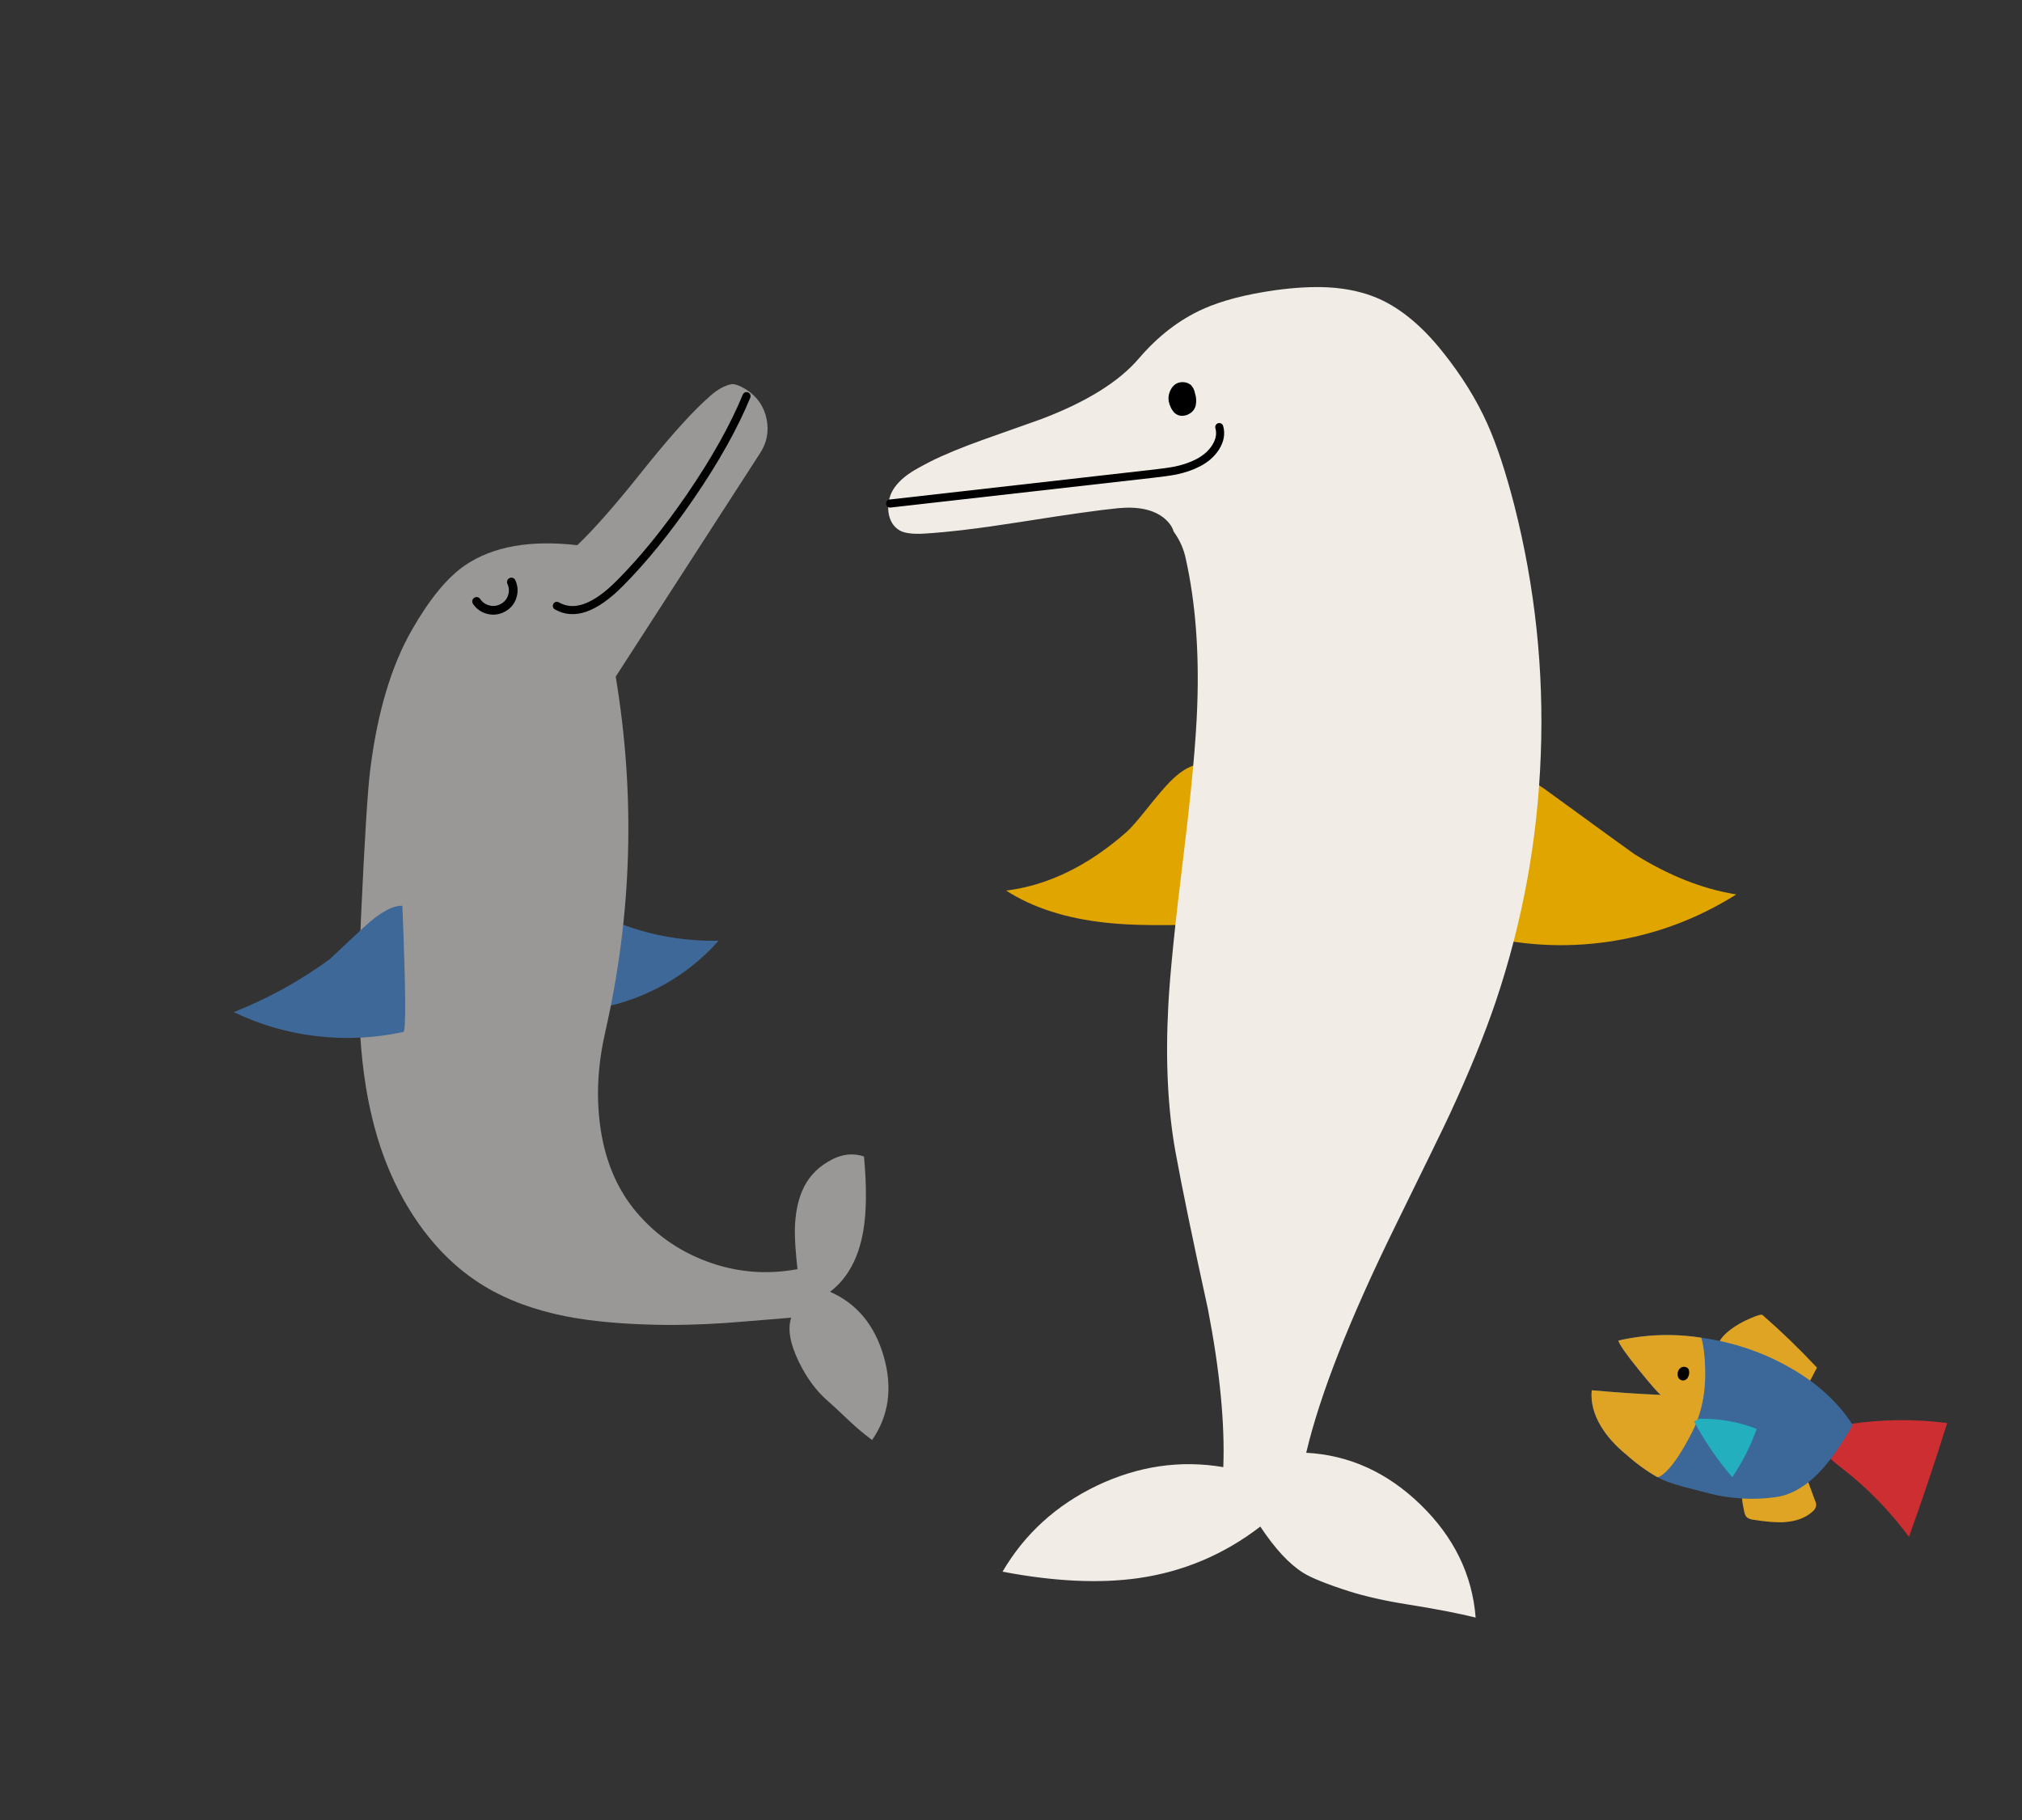
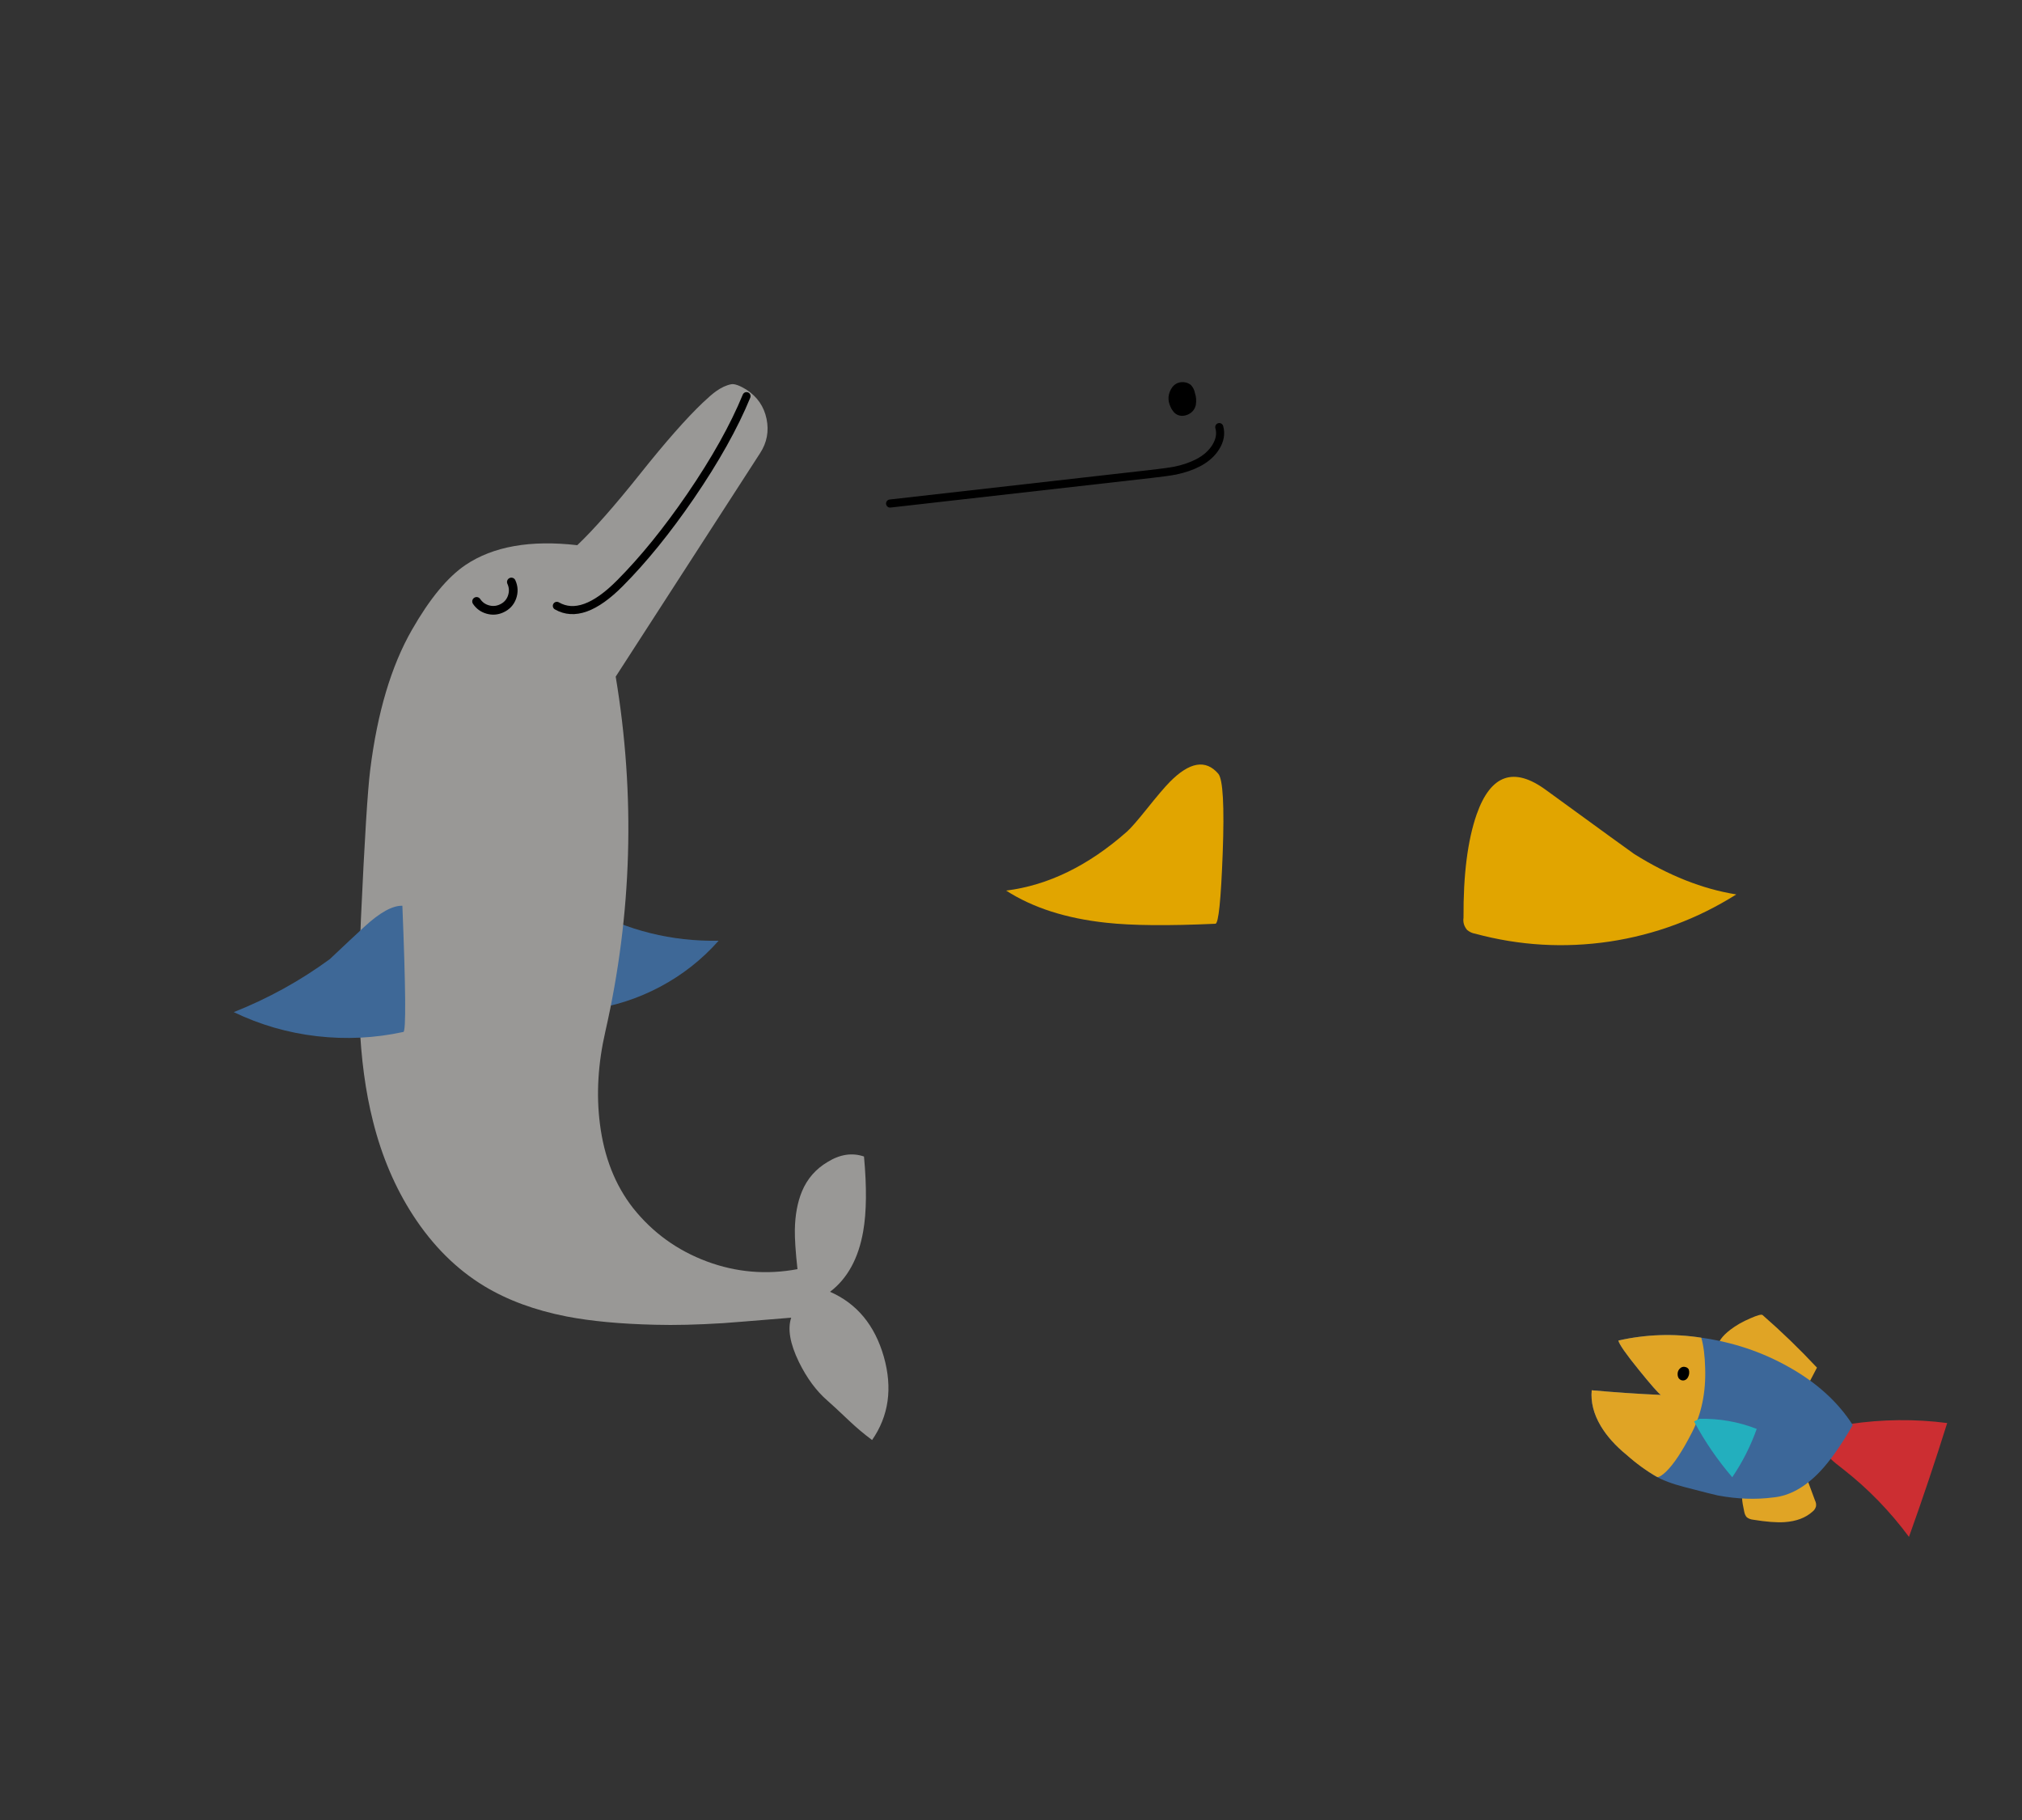
<svg xmlns="http://www.w3.org/2000/svg" xmlns:xlink="http://www.w3.org/1999/xlink" id="main_community" image-rendering="auto" baseProfile="basic" version="1.1" preserveAspectRatio="xMidYMid meet" x="0px" y="0px" width="500" height="450" viewBox="0 0 500 450">
  <rect x="0" y="0" width="500" height="450" fill="#333333" stroke="none" />
  <defs>
    <g id="fin2" overflow="visible">
      <path fill="#3E6897" stroke="none" d="M18.15 19.5Q26.45 15.1 32.65 8.1 15.25 8.4 0 0L1.9 1.1 .65 25.15Q9.95 23.85 18.15 19.5Z" />
    </g>
    <g id="fin3" overflow="visible">
      <path fill="#3E6897" stroke="none" d="M41.95 31.2Q42.95 31 41.7 0 38.05 -.1 32.35 5.15 29.25 8 23.75 13.2 12.75 21.25 0 26.3 9.75 31 20.55 32.25 31.35 33.5 41.95 31.2Z" />
    </g>
    <g id="fin4" overflow="visible">
      <path fill="#E1A500" stroke="none" d="M20.4 -17.55Q8.5 -26.25 3.3 -11.5 -.05 -1.9 .05 14.05 -.2 15.75 .95 17.1 1.9 17.85 2.9 18 19.35 22.45 36.2 19.95 53.05 17.4 67.5 8.3 55 6.3 42.25 -1.7 41.35 -2.3 20.4 -17.55Z" />
    </g>
    <g id="fin5" overflow="visible">
      <path fill="#E1A500" stroke="none" d="M-1.3 -17.6Q-5.95 -23 -13.3 -15.55 -15.25 -13.55 -19 -8.85 -22.45 -4.55 -23.85 -3.3 -38.15 9.35 -53.75 11.3 -43.9 17.65 -29 19.25 -19.55 20.3 -2 19.5 -.85 19.45 -.2 2.05 .45 -15.55 -1.3 -17.6Z" />
    </g>
    <g id="hire2" overflow="visible">
      <path fill="#CC2E32" stroke="none" d="M22.9 29.5Q27.85 15.7 32.35 1.35 20.4 -.2 8.25 1.6L1.15 0Q-.05 1.45 0 3.65 .05 5.6 1.15 7.45 2.05 8.95 3.75 10.4 4.45 11.1 6.8 12.9 15.9 20.05 22.9 29.5Z" />
    </g>
    <g id="hire3" overflow="visible">
      <path fill="#23AFBE" stroke="none" d="M9.45 14.45Q13.25 8.85 15.5 2.5 8.7 -.15 1.35 0L0 .65Q4 8.1 9.45 14.45Z" />
    </g>
  </defs>
  <g id=".__E3.__82.__B7.__E3.__83.__BC.__E3.__83.__B3-1" overflow="visible">
    <g id="fish" transform="translate(393.55 325.05)">
      <animateTransform attributeName="transform" additive="replace" type="translate" repeatCount="indefinite" dur="2.083s" keyTimes="0;.2;.42;.72;.98;1" values="393.55,325.05;380.55,310.05;396.55,329;382.55,310;393.55,325.05;393.55,325.05" />
      <g id="Layer34_0_FILL">
        <use xlink:href="#hire2" transform="translate(55.6 25.45)" />
        <path fill="#E0A425" stroke="none" d="M55.75 13.1Q49.35 6.25 42.3 .1 41.9 -.25 39.3 .9 36.45 2.1 34.3 3.75 28.1 8.55 34.55 11.55L51.4 19.4Q51.9 19.5 52.3 19.3 52.75 19.05 52.9 18.55L55.75 13.1Z" />
        <path fill="#E0A425" stroke="none" d="M54.65 48.7Q55.25 48.25 55.5 47.45 55.65 46.7 55.25 45.9L52.9 39.55Q53.35 40.85 41.45 42.45 37.95 42.95 37.4 43.9 36.9 44.8 37.75 48.65 37.9 49.55 38.4 50.1 39.05 50.6 39.95 50.7 44.85 51.5 47.75 51.3 52.1 51 54.65 48.7Z" />
        <path fill="#3C6799" stroke="none" d="M64.6 27.3Q59.1 18.7 48.7 12.9 38.85 7.35 27.15 5.7 16.9 4.1 6.6 6.4 6.95 7.8 11.7 13.65 16.2 19.25 17.15 19.85 9.1 19.5 .05 18.7 -.35 23.1 2.3 27.55 4.55 31.3 8.65 34.65 13.25 38.45 15.65 39.85 18.45 41.45 22.9 42.6 30 44.45 31.2 44.7 38.45 46.05 44.9 45.2 50.9 44.65 56.45 38.85 60.25 34.85 64.6 27.3Z" />
        <path fill="#E0A425" stroke="none" d="M28.1 13.2Q28 8.75 27.15 5.7 16.85 4.1 6.65 6.4 6.95 7.8 11.7 13.65 16.2 19.2 17.15 19.85 9.1 19.5 .05 18.7 -.35 23.1 2.3 27.55 4.55 31.3 8.65 34.65 12.2 37.85 16.25 40.15 17 40.2 18.45 38.8 21.3 36.05 24.85 29.1 28.4 22.15 28.1 13.2Z" />
        <path fill="#000" stroke="none" d="M24.05 13.55Q23.75 13.05 23.2 12.95 22.7 12.8 22.2 13.05 21.2 13.7 21.3 14.9 21.3 15.2 21.45 15.5 21.55 15.8 21.9 16.05 22.35 16.35 22.9 16.25 23.45 16.1 23.75 15.65 24.1 15.1 24.15 14.5 24.2 14.05 24.05 13.55Z" />
        <use xlink:href="#hire3" transform="translate(25.35 25.75)" />
        <animate attributeName="display" repeatCount="indefinite" dur="0.833s" keyTimes="0;.95;1" values="none;inline;inline" />
      </g>
      <g display="none" id="Layer29_0_FILL">
        <use xlink:href="#hire2" transform="matrix(.966 .259 -.259 .966 55.6 25.45)" />
        <path fill="#E0A425" stroke="none" d="M55.8 13.1Q49.4 6.25 42.35 .1 41.95 -.25 39.35 .9 36.5 2.1 34.35 3.75 28.15 8.55 34.6 11.55L51.45 19.4Q51.95 19.5 52.35 19.3 52.8 19.05 52.95 18.55L55.8 13.1Z" />
        <path fill="#E0A425" stroke="none" d="M54.65 48.75Q55.25 48.3 55.5 47.5 55.65 46.75 55.25 45.95L52.9 39.6Q53.35 40.9 41.45 42.5 37.95 43 37.4 43.95 36.9 44.85 37.75 48.7 37.9 49.6 38.4 50.15 39.05 50.65 39.95 50.75 44.85 51.55 47.75 51.35 52.1 51.05 54.65 48.75Z" />
        <path fill="#3C6799" stroke="none" d="M64.6 27.35Q59.1 18.75 48.7 12.95 38.85 7.4 27.15 5.75 16.9 4.15 6.6 6.45 6.95 7.85 11.7 13.7 16.2 19.3 17.15 19.9 9.1 19.55 .05 18.75 -.35 23.15 2.3 27.6 4.55 31.35 8.65 34.7 13.25 38.5 15.65 39.9 18.45 41.5 22.9 42.65 30 44.5 31.2 44.75 38.45 46.1 44.9 45.25 50.9 44.7 56.45 38.9 60.25 34.9 64.6 27.35Z" />
        <path fill="#E0A425" stroke="none" d="M28.15 13.2Q28.05 8.75 27.2 5.7 16.9 4.1 6.7 6.4 7 7.8 11.75 13.65 16.25 19.2 17.2 19.85 9.15 19.5 .1 18.7 -.3 23.1 2.35 27.55 4.6 31.3 8.7 34.65 12.25 37.85 16.3 40.15 17.05 40.2 18.5 38.8 21.35 36.05 24.9 29.1 28.45 22.15 28.15 13.2Z" />
        <path fill="#000" stroke="none" d="M24.1 13.6Q23.8 13.1 23.25 13 22.75 12.85 22.25 13.1 21.25 13.75 21.35 14.95 21.35 15.25 21.5 15.55 21.6 15.85 21.95 16.1 22.4 16.4 22.95 16.3 23.5 16.15 23.8 15.7 24.15 15.15 24.2 14.55 24.25 14.1 24.1 13.6Z" />
        <use xlink:href="#hire3" transform="matrix(.866 -.5 .5 .866 25.35 25.75)" />
        <animate attributeName="display" repeatCount="indefinite" dur="0.833s" keyTimes="0;.6;.95;1" values="none;inline;none;none" />
      </g>
      <g display="none" id="Layer24_0_FILL">
        <use xlink:href="#hire2" transform="translate(55.6 25.45)" />
        <path fill="#E0A425" stroke="none" d="M55.75 13.1Q49.35 6.25 42.3 .1 41.9 -.25 39.3 .9 36.45 2.1 34.3 3.75 28.1 8.55 34.55 11.55L51.4 19.4Q51.9 19.5 52.3 19.3 52.75 19.05 52.9 18.55L55.75 13.1Z" />
        <path fill="#E0A425" stroke="none" d="M54.65 48.7Q55.25 48.25 55.5 47.45 55.65 46.7 55.25 45.9L52.9 39.55Q53.35 40.85 41.45 42.45 37.95 42.95 37.4 43.9 36.9 44.8 37.75 48.65 37.9 49.55 38.4 50.1 39.05 50.6 39.95 50.7 44.85 51.5 47.75 51.3 52.1 51 54.65 48.7Z" />
        <path fill="#3C6799" stroke="none" d="M64.6 27.3Q59.1 18.7 48.7 12.9 38.85 7.35 27.15 5.7 16.9 4.1 6.6 6.4 6.95 7.8 11.7 13.65 16.2 19.25 17.15 19.85 9.1 19.5 .05 18.7 -.35 23.1 2.3 27.55 4.55 31.3 8.65 34.65 13.25 38.45 15.65 39.85 18.45 41.45 22.9 42.6 30 44.45 31.2 44.7 38.45 46.05 44.9 45.2 50.9 44.65 56.45 38.85 60.25 34.85 64.6 27.3Z" />
        <path fill="#E0A425" stroke="none" d="M28.1 13.2Q28 8.75 27.15 5.7 16.85 4.1 6.65 6.4 6.95 7.8 11.7 13.65 16.2 19.2 17.15 19.85 9.1 19.5 .05 18.7 -.35 23.1 2.3 27.55 4.55 31.3 8.65 34.65 12.2 37.85 16.25 40.15 17 40.2 18.45 38.8 21.3 36.05 24.85 29.1 28.4 22.15 28.1 13.2Z" />
        <path fill="#000" stroke="none" d="M24.05 13.55Q23.75 13.05 23.2 12.95 22.7 12.8 22.2 13.05 21.2 13.7 21.3 14.9 21.3 15.2 21.45 15.5 21.55 15.8 21.9 16.05 22.35 16.35 22.9 16.25 23.45 16.1 23.75 15.65 24.1 15.1 24.15 14.5 24.2 14.05 24.05 13.55Z" />
        <use xlink:href="#hire3" transform="matrix(.966 .259 -.259 .966 25.35 25.75)" />
        <animate attributeName="display" repeatCount="indefinite" dur="0.833s" keyTimes="0;.3;.6;1" values="none;inline;none;none" />
      </g>
      <g display="none" id="Layer19_0_FILL">
        <use xlink:href="#hire2" transform="translate(55.6 25.45)" />
        <path fill="#E0A425" stroke="none" d="M55.75 13.1Q49.35 6.25 42.3 .1 41.9 -.25 39.3 .9 36.45 2.1 34.3 3.75 28.1 8.55 34.55 11.55L51.4 19.4Q51.9 19.5 52.3 19.3 52.75 19.05 52.9 18.55L55.75 13.1Z" />
        <path fill="#E0A425" stroke="none" d="M54.65 48.7Q55.25 48.25 55.5 47.45 55.65 46.7 55.25 45.9L52.9 39.55Q53.35 40.85 41.45 42.45 37.95 42.95 37.4 43.9 36.9 44.8 37.75 48.65 37.9 49.55 38.4 50.1 39.05 50.6 39.95 50.7 44.85 51.5 47.75 51.3 52.1 51 54.65 48.7Z" />
        <path fill="#3C6799" stroke="none" d="M64.6 27.3Q59.1 18.7 48.7 12.9 38.85 7.35 27.15 5.7 16.9 4.1 6.6 6.4 6.95 7.8 11.7 13.65 16.2 19.25 17.15 19.85 9.1 19.5 .05 18.7 -.35 23.1 2.3 27.55 4.55 31.3 8.65 34.65 13.25 38.45 15.65 39.85 18.45 41.45 22.9 42.6 30 44.45 31.2 44.7 38.45 46.05 44.9 45.2 50.9 44.65 56.45 38.85 60.25 34.85 64.6 27.3Z" />
        <path fill="#E0A425" stroke="none" d="M28.1 13.2Q28 8.75 27.15 5.7 16.85 4.1 6.65 6.4 6.95 7.8 11.7 13.65 16.2 19.2 17.15 19.85 9.1 19.5 .05 18.7 -.35 23.1 2.3 27.55 4.55 31.3 8.65 34.65 12.2 37.85 16.25 40.15 17 40.2 18.45 38.8 21.3 36.05 24.85 29.1 28.4 22.15 28.1 13.2Z" />
        <path fill="#000" stroke="none" d="M24.05 13.55Q23.75 13.05 23.2 12.95 22.7 12.8 22.2 13.05 21.2 13.7 21.3 14.9 21.3 15.2 21.45 15.5 21.55 15.8 21.9 16.05 22.35 16.35 22.9 16.25 23.45 16.1 23.75 15.65 24.1 15.1 24.15 14.5 24.2 14.05 24.05 13.55Z" />
        <use xlink:href="#hire3" transform="translate(25.35 25.75)" />
        <animate attributeName="display" repeatCount="indefinite" dur="0.833s" keyTimes="0;.3;1" values="inline;none;none" />
      </g>
    </g>
    <g id="dolphine" transform="translate(219.65 71)">
      <animateTransform attributeName="transform" additive="replace" type="translate" repeatCount="indefinite" dur="2.083s" keyTimes="0;.48;.98;1" values="219.65,71;220,42.05;219.65,71;219.65,71" />
      <g id="Layer16_0_FILL">
        <use xlink:href="#fin4" transform="translate(142.2 141.85)" />
        <use xlink:href="#fin5" transform="translate(82.9 137.9)" />
-         <path fill="#F1ECE5" stroke="none" d="M148.15 33.8Q144.1 24.75 137.05 15.95 129.6 6.6 121.4 2.9 115.9 .45 108.8 .05 103 -.25 95.7 .75 84.75 2.3 77.85 5.4 69.05 9.35 61.95 17.65 54.6 26.25 37.9 32.6 28.45 35.95 23.8 37.6 15.4 40.6 10.35 43.15 6.85 44.95 5.3 46 2.6 47.85 1.25 50 -.3 52.55 .05 55.65 .5 58.85 2.9 60.2 4.7 61.15 8.65 60.95 17.5 60.45 32.75 58.05 50.1 55.3 56.85 54.65 64.3 53.95 68.2 57.1 70.1 58.7 70.55 60.4 72.85 63.55 73.6 67.3 77.15 83.3 76.4 103.65 75.95 116.5 73 140.55 69.85 166.05 69.25 177.55 68.15 198.05 71.05 213.95 73.4 226.9 79.05 252.7 83.45 275.45 82.85 291.75 66.95 289.05 51.65 296.3 36.5 303.55 28.25 317.6 47.4 321.25 61.85 319.2 78.55 316.8 92 306.45 97.4 314.6 102.55 317.85 105.55 319.75 113.95 322.45 119.95 324.35 128.4 325.7 138.8 327.35 145.25 328.95 144 313.05 131.65 301.05 119.3 289.05 103.35 288.2 108.45 266.6 125.4 232.1 136.85 208.8 138.75 204.7 146 189.1 150.2 176.7 160.2 147.05 161.35 115.65 162.55 84.35 154.8 53.9 151.6 41.5 148.15 33.8Z" />
        <path id="Layer17_0_1_STROKES" stroke="#000" stroke-width="2" stroke-linejoin="round" stroke-linecap="round" fill="none" d="M.45 53.5L64.85 46.2Q68.9 45.75 71 45.35 74.3 44.65 76.65 43.4 79.45 41.95 80.95 39.6 82.55 37.05 81.85 34.6" />
        <path fill="#000" stroke="none" d="M70.25 24.7Q68.6 27.05 69.8 29.6 70.1 30.3 70.65 30.95 71.95 32.25 73.85 31.6 75.65 30.9 76.05 29.15 76.3 27.55 75.85 26.25 75.65 25.05 74.8 24.15 73.7 23.35 72.4 23.5 71.1 23.65 70.25 24.7Z" />
        <animate attributeName="display" repeatCount="indefinite" dur="1.042s" keyTimes="0;.96;1" values="none;inline;inline" />
      </g>
      <g display="none" id="Layer13_0_FILL">
        <use xlink:href="#fin4" transform="matrix(.966 -.259 .259 .966 142.2 141.85)" />
        <use xlink:href="#fin5" transform="matrix(.966 .259 -.259 .966 82.9 137.9)" />
        <path fill="#F1ECE5" stroke="none" d="M148.15 33.8Q144.1 24.75 137.05 15.95 129.6 6.6 121.4 2.9 115.9 .45 108.8 .05 103 -.25 95.7 .75 84.75 2.3 77.85 5.4 69.05 9.35 61.95 17.65 54.6 26.25 37.9 32.6 28.45 35.95 23.8 37.6 15.4 40.6 10.35 43.15 6.85 44.95 5.3 46 2.6 47.85 1.25 50 -.3 52.55 .05 55.65 .5 58.85 2.9 60.2 4.7 61.15 8.65 60.95 17.5 60.45 32.75 58.05 50.1 55.3 56.85 54.65 64.3 53.95 68.2 57.1 70.1 58.7 70.55 60.4 72.85 63.55 73.6 67.3 77.15 83.3 76.4 103.65 75.95 116.5 73 140.55 69.85 166.05 69.25 177.55 68.15 198.05 71.05 213.95 73.4 226.9 79.05 252.7 83.45 275.45 82.85 291.75 66.95 289.05 51.65 296.3 36.5 303.55 28.25 317.6 47.4 321.25 61.85 319.2 78.55 316.8 92 306.45 97.4 314.6 102.55 317.85 105.55 319.75 113.95 322.45 119.95 324.35 128.4 325.7 138.8 327.35 145.25 328.95 144 313.05 131.65 301.05 119.3 289.05 103.35 288.2 108.45 266.6 125.4 232.1 136.85 208.8 138.75 204.7 146 189.1 150.2 176.7 160.2 147.05 161.35 115.65 162.55 84.35 154.8 53.9 151.6 41.5 148.15 33.8Z" />
        <path id="Layer14_0_1_STROKES" stroke="#000" stroke-width="2" stroke-linejoin="round" stroke-linecap="round" fill="none" d="M.5 53.5L64.9 46.2Q68.95 45.75 71.05 45.35 74.35 44.65 76.7 43.4 79.5 41.95 81 39.6 82.6 37.05 81.9 34.6" />
        <path fill="#000" stroke="none" d="M70.25 24.7Q68.6 27.05 69.8 29.6 70.1 30.3 70.65 30.95 71.95 32.25 73.85 31.6 75.65 30.9 76.05 29.15 76.3 27.55 75.85 26.25 75.65 25.05 74.8 24.15 73.7 23.35 72.4 23.5 71.1 23.65 70.25 24.7Z" />
        <animate attributeName="display" repeatCount="indefinite" dur="1.042s" keyTimes="0;.48;.96;1" values="none;inline;none;none" />
      </g>
      <g display="none" id="Layer10_0_FILL">
        <use xlink:href="#fin4" transform="translate(142.2 141.85)" />
        <use xlink:href="#fin5" transform="translate(82.9 137.9)" />
        <path fill="#F1ECE5" stroke="none" d="M148.1 33.75Q144.05 24.7 137 15.9 129.55 6.55 121.35 2.85 115.85 .4 108.75 0 102.95 -.3 95.65 .7 84.7 2.25 77.8 5.35 69 9.3 61.9 17.6 54.55 26.2 37.85 32.55 28.4 35.9 23.75 37.55 15.35 40.55 10.3 43.1 6.8 44.9 5.25 45.95 2.55 47.8 1.2 49.95 -.35 52.5 0 55.6 .45 58.8 2.85 60.15 4.65 61.1 8.6 60.9 17.45 60.4 32.7 58 50.05 55.25 56.8 54.6 64.25 53.9 68.15 57.05 70.05 58.65 70.5 60.35 72.8 63.5 73.55 67.25 77.1 83.25 76.35 103.6 75.9 116.45 72.95 140.5 69.8 166 69.2 177.5 68.1 198 71 213.9 73.35 226.85 79 252.65 83.4 275.4 82.8 291.7 66.9 289 51.6 296.25 36.45 303.5 28.2 317.55 47.35 321.2 61.8 319.15 78.5 316.75 91.95 306.4 97.35 314.55 102.5 317.8 105.5 319.7 113.9 322.4 119.9 324.3 128.35 325.65 138.75 327.3 145.2 328.9 143.95 313 131.6 301 119.25 289 103.3 288.15 108.4 266.55 125.35 232.05 136.8 208.75 138.7 204.65 145.95 189.05 150.15 176.65 160.15 147 161.3 115.6 162.5 84.3 154.75 53.85 151.55 41.45 148.1 33.75Z" />
        <path id="Layer11_0_1_STROKES" stroke="#000" stroke-width="2" stroke-linejoin="round" stroke-linecap="round" fill="none" d="M.45 53.5L64.85 46.2Q68.9 45.75 71 45.35 74.3 44.65 76.65 43.4 79.45 41.95 80.95 39.6 82.55 37.05 81.85 34.6" />
        <path fill="#000" stroke="none" d="M70.25 24.7Q68.6 27.05 69.8 29.6 70.1 30.3 70.65 30.95 71.95 32.25 73.85 31.6 75.65 30.9 76.05 29.15 76.3 27.55 75.85 26.25 75.65 25.05 74.8 24.15 73.7 23.35 72.4 23.5 71.1 23.65 70.25 24.7Z" />
        <animate attributeName="display" repeatCount="indefinite" dur="1.042s" keyTimes="0;.48;1" values="inline;none;none" />
      </g>
    </g>
    <g id="dophin1" transform="translate(57.8 95)">
      <animateTransform attributeName="transform" additive="replace" type="translate" repeatCount="indefinite" dur="2.083s" keyTimes="0;.24;.48;.72;.98;1" values="57.8,95;57.8,52;57.8,113;57.8,39;57.8,95;57.8,95" />
      <g id="Layer7_0_FILL">
        <use xlink:href="#fin2" transform="translate(87.25 129.5)" />
        <path fill="#999896" stroke="none" d="M130.15 17.05Q132.7 13.15 131.75 8.55 130.8 4 126.85 1.4L126.8 1.35Q124.25 -.2 123.05 0 121.2 .35 119.25 1.75 118.05 2.6 116 4.55 109.9 10.35 100.5 22.15 91.05 34 84.95 39.8 67.55 37.8 57.3 44.7 50.65 49.2 44.05 60.75 36.4 74.1 33.75 95.3 32.8 102.8 31.45 132.2 30.75 147.95 31.1 157.45 31.65 171.3 34.45 182.3 37.7 195.25 44.35 205.5 51.65 216.75 61.95 223 70.55 228.2 82.3 230.5 91.35 232.25 104.2 232.55 111.4 232.75 121.05 232.15 123.3 232 137.85 230.8 136.45 234.95 139.75 241.75 142.7 247.75 146.8 251.3 148.25 252.55 152.25 256.35 154.95 258.9 157.85 261.05 164.05 252.1 160.75 240.45 157.4 228.75 147.45 224.4 153.9 219.5 155.65 209.45 156.9 202.35 155.85 190.95 151.45 189.45 146.85 192.3 142.45 194.9 140.5 199.6 138.85 203.6 138.75 209.05 138.7 212.45 139.4 218.8 127.9 220.95 117 216.9 106 212.8 98.75 203.7 92.1 195.2 90.55 182.9 89.15 172 91.9 160 101.8 116.45 94.45 72.3L130.15 17.05Z" />
        <path id="Layer8_0_1_STROKES" stroke="#000" stroke-width="2" stroke-linejoin="round" stroke-linecap="round" fill="none" d="M126.8 2.95Q122.15 14.25 112.95 27.7 104.2 40.45 95.55 49.15 86.3 58.5 79.9 54.8" />
        <path id="Layer9_0_1_STROKES" stroke="#000" stroke-width="2.15" stroke-linejoin="round" stroke-linecap="round" fill="none" d="M68.65 48.9Q69.5 50.75 68.8 52.7 68.1 54.6 66.2 55.45 64.55 56.2 62.8 55.7 61.05 55.2 60.05 53.7" />
        <use xlink:href="#fin3" transform="translate(0 128.95)" />
        <animate attributeName="display" repeatCount="indefinite" dur="0.833s" keyTimes="0;.95;1" values="none;inline;inline" />
      </g>
      <g display="none" id="Layer4_0_FILL">
        <use xlink:href="#fin2" transform="matrix(.966 .259 -.259 .966 90.5 129.95)" />
-         <path fill="#999896" stroke="none" d="M130.15 17.05Q132.7 13.15 131.75 8.55 130.8 4 126.85 1.4L126.8 1.35Q124.25 -.2 123.05 0 121.2 .35 119.25 1.75 118.05 2.6 116 4.55 109.9 10.35 100.5 22.15 91.05 34 84.95 39.8 67.55 37.8 57.3 44.7 50.65 49.2 44.05 60.75 36.4 74.1 33.75 95.3 32.8 102.8 31.45 132.2 30.75 147.95 31.1 157.45 31.65 171.3 34.45 182.3 37.7 195.25 44.35 205.5 51.65 216.75 61.95 223 70.55 228.2 82.3 230.5 91.35 232.25 104.2 232.55 111.4 232.75 121.05 232.15 123.3 232 137.85 230.8 136.45 234.95 139.75 241.75 142.7 247.75 146.8 251.3 148.25 252.55 152.25 256.35 154.95 258.9 157.85 261.05 164.05 252.1 160.75 240.45 157.4 228.75 147.45 224.4 153.9 219.5 155.65 209.45 156.9 202.35 155.85 190.95 151.45 189.45 146.85 192.3 142.45 194.9 140.5 199.6 138.85 203.6 138.75 209.05 138.7 212.45 139.4 218.8 127.9 220.95 117 216.9 106 212.8 98.75 203.7 92.1 195.2 90.55 182.9 89.15 172 91.9 160 101.8 116.45 94.45 72.3L130.15 17.05Z" />
        <path id="Layer5_0_1_STROKES" stroke="#000" stroke-width="2" stroke-linejoin="round" stroke-linecap="round" fill="none" d="M126.8 2.95Q122.15 14.25 112.95 27.7 104.2 40.45 95.55 49.15 86.3 58.5 79.9 54.8" />
-         <path id="Layer6_0_1_STROKES" stroke="#000" stroke-width="2.15" stroke-linejoin="round" stroke-linecap="round" fill="none" d="M68.65 48.9Q69.5 50.75 68.8 52.7 68.1 54.6 66.2 55.45 64.55 56.2 62.8 55.7 61.05 55.2 60.05 53.7" />
        <use xlink:href="#fin3" transform="matrix(.966 -.259 .259 .966 -2.75 140.5)" />
        <animate attributeName="display" repeatCount="indefinite" dur="0.833s" keyTimes="0;.45;.95;1" values="none;inline;none;none" />
      </g>
      <g display="none" id="Layer1_0_FILL">
        <use xlink:href="#fin2" transform="translate(87.25 129.5)" />
        <path fill="#999896" stroke="none" d="M130.1 17.05Q132.65 13.15 131.7 8.55 130.75 4 126.8 1.4L126.75 1.35Q124.2 -.2 123 0 121.15 .35 119.2 1.75 118 2.6 115.95 4.55 109.85 10.35 100.45 22.15 91 34 84.9 39.8 67.5 37.8 57.25 44.7 50.6 49.2 44 60.75 36.35 74.1 33.7 95.3 32.75 102.8 31.4 132.2 30.7 147.95 31.05 157.45 31.6 171.3 34.4 182.3 37.65 195.25 44.3 205.5 51.6 216.75 61.9 223 70.5 228.2 82.25 230.5 91.3 232.25 104.15 232.55 111.35 232.75 121 232.15 123.25 232 137.8 230.8 136.4 234.95 139.7 241.75 142.65 247.75 146.75 251.3 148.2 252.55 152.2 256.35 154.9 258.9 157.8 261.05 164 252.1 160.7 240.45 157.35 228.75 147.4 224.4 153.85 219.5 155.6 209.45 156.85 202.35 155.8 190.95 151.4 189.45 146.8 192.3 142.4 194.9 140.45 199.6 138.8 203.6 138.7 209.05 138.65 212.45 139.35 218.8 127.85 220.95 116.95 216.9 105.95 212.8 98.7 203.7 92.05 195.2 90.5 182.9 89.1 172 91.85 160 101.75 116.45 94.4 72.3L130.1 17.05Z" />
        <path id="Layer2_0_1_STROKES" stroke="#000" stroke-width="2" stroke-linejoin="round" stroke-linecap="round" fill="none" d="M126.8 2.95Q122.15 14.25 112.95 27.7 104.2 40.45 95.55 49.15 86.3 58.5 79.9 54.8" />
        <path id="Layer3_0_1_STROKES" stroke="#000" stroke-width="2.15" stroke-linejoin="round" stroke-linecap="round" fill="none" d="M68.65 48.9Q69.5 50.75 68.8 52.7 68.1 54.6 66.2 55.45 64.55 56.2 62.8 55.7 61.05 55.2 60.05 53.7" />
        <use xlink:href="#fin3" transform="translate(0 128.95)" />
        <animate attributeName="display" repeatCount="indefinite" dur="0.833s" keyTimes="0;.45;1" values="inline;none;none" />
      </g>
    </g>
  </g>
</svg>